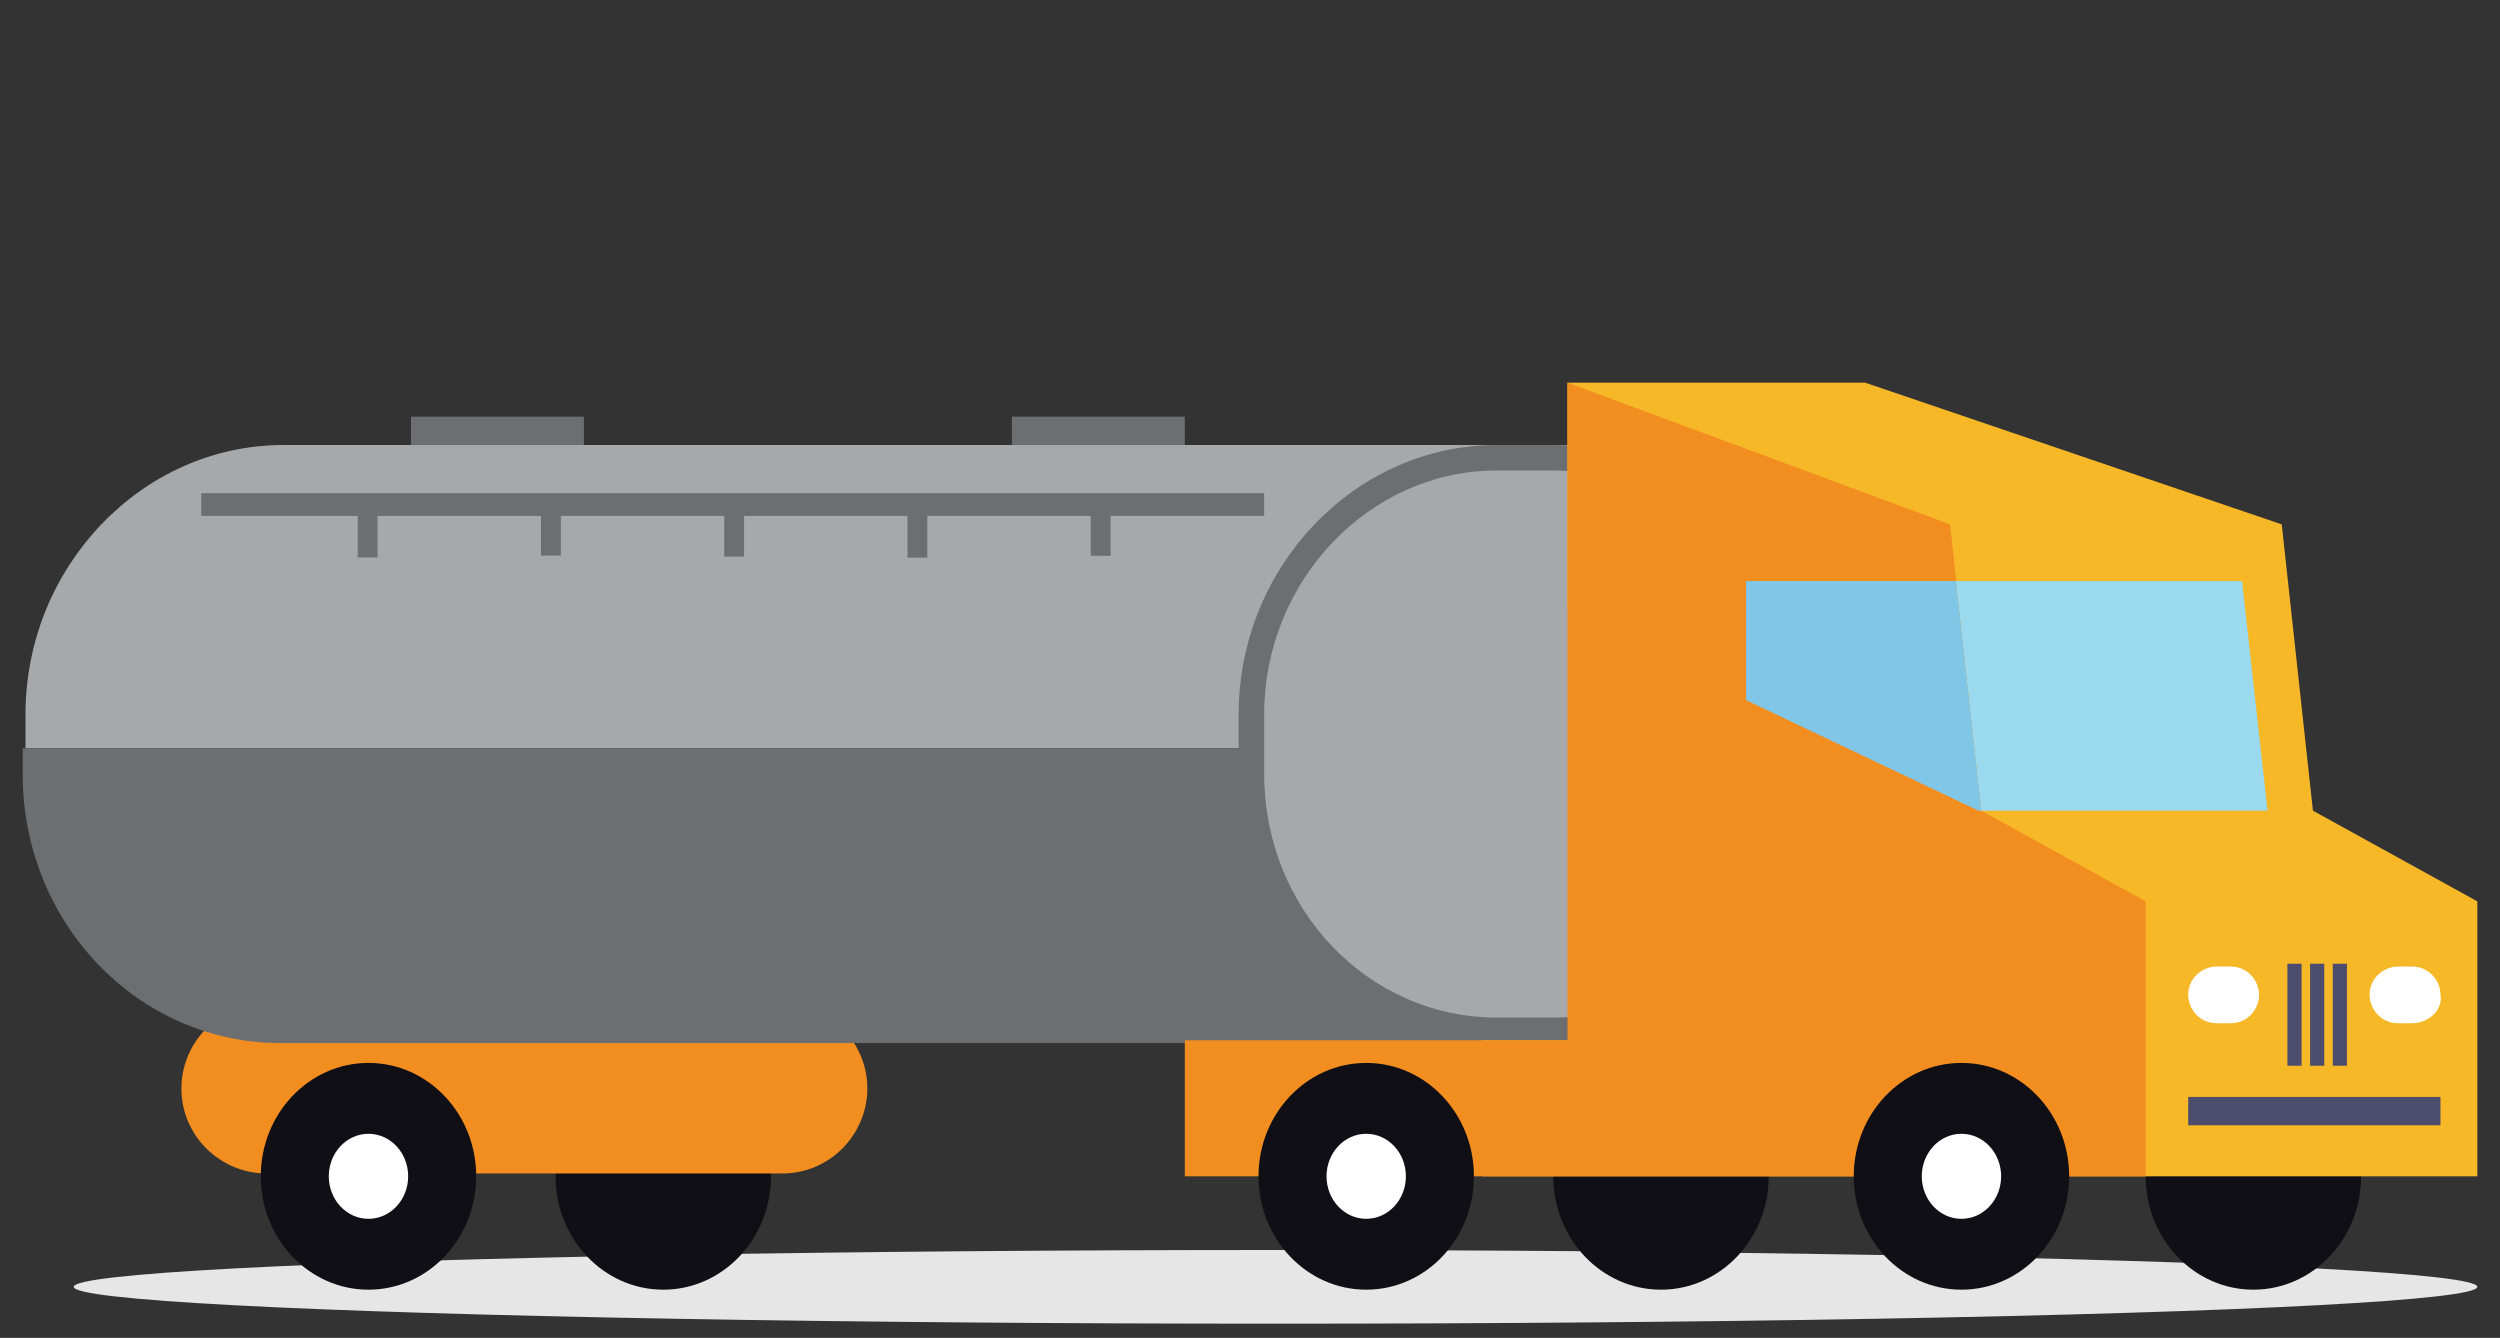
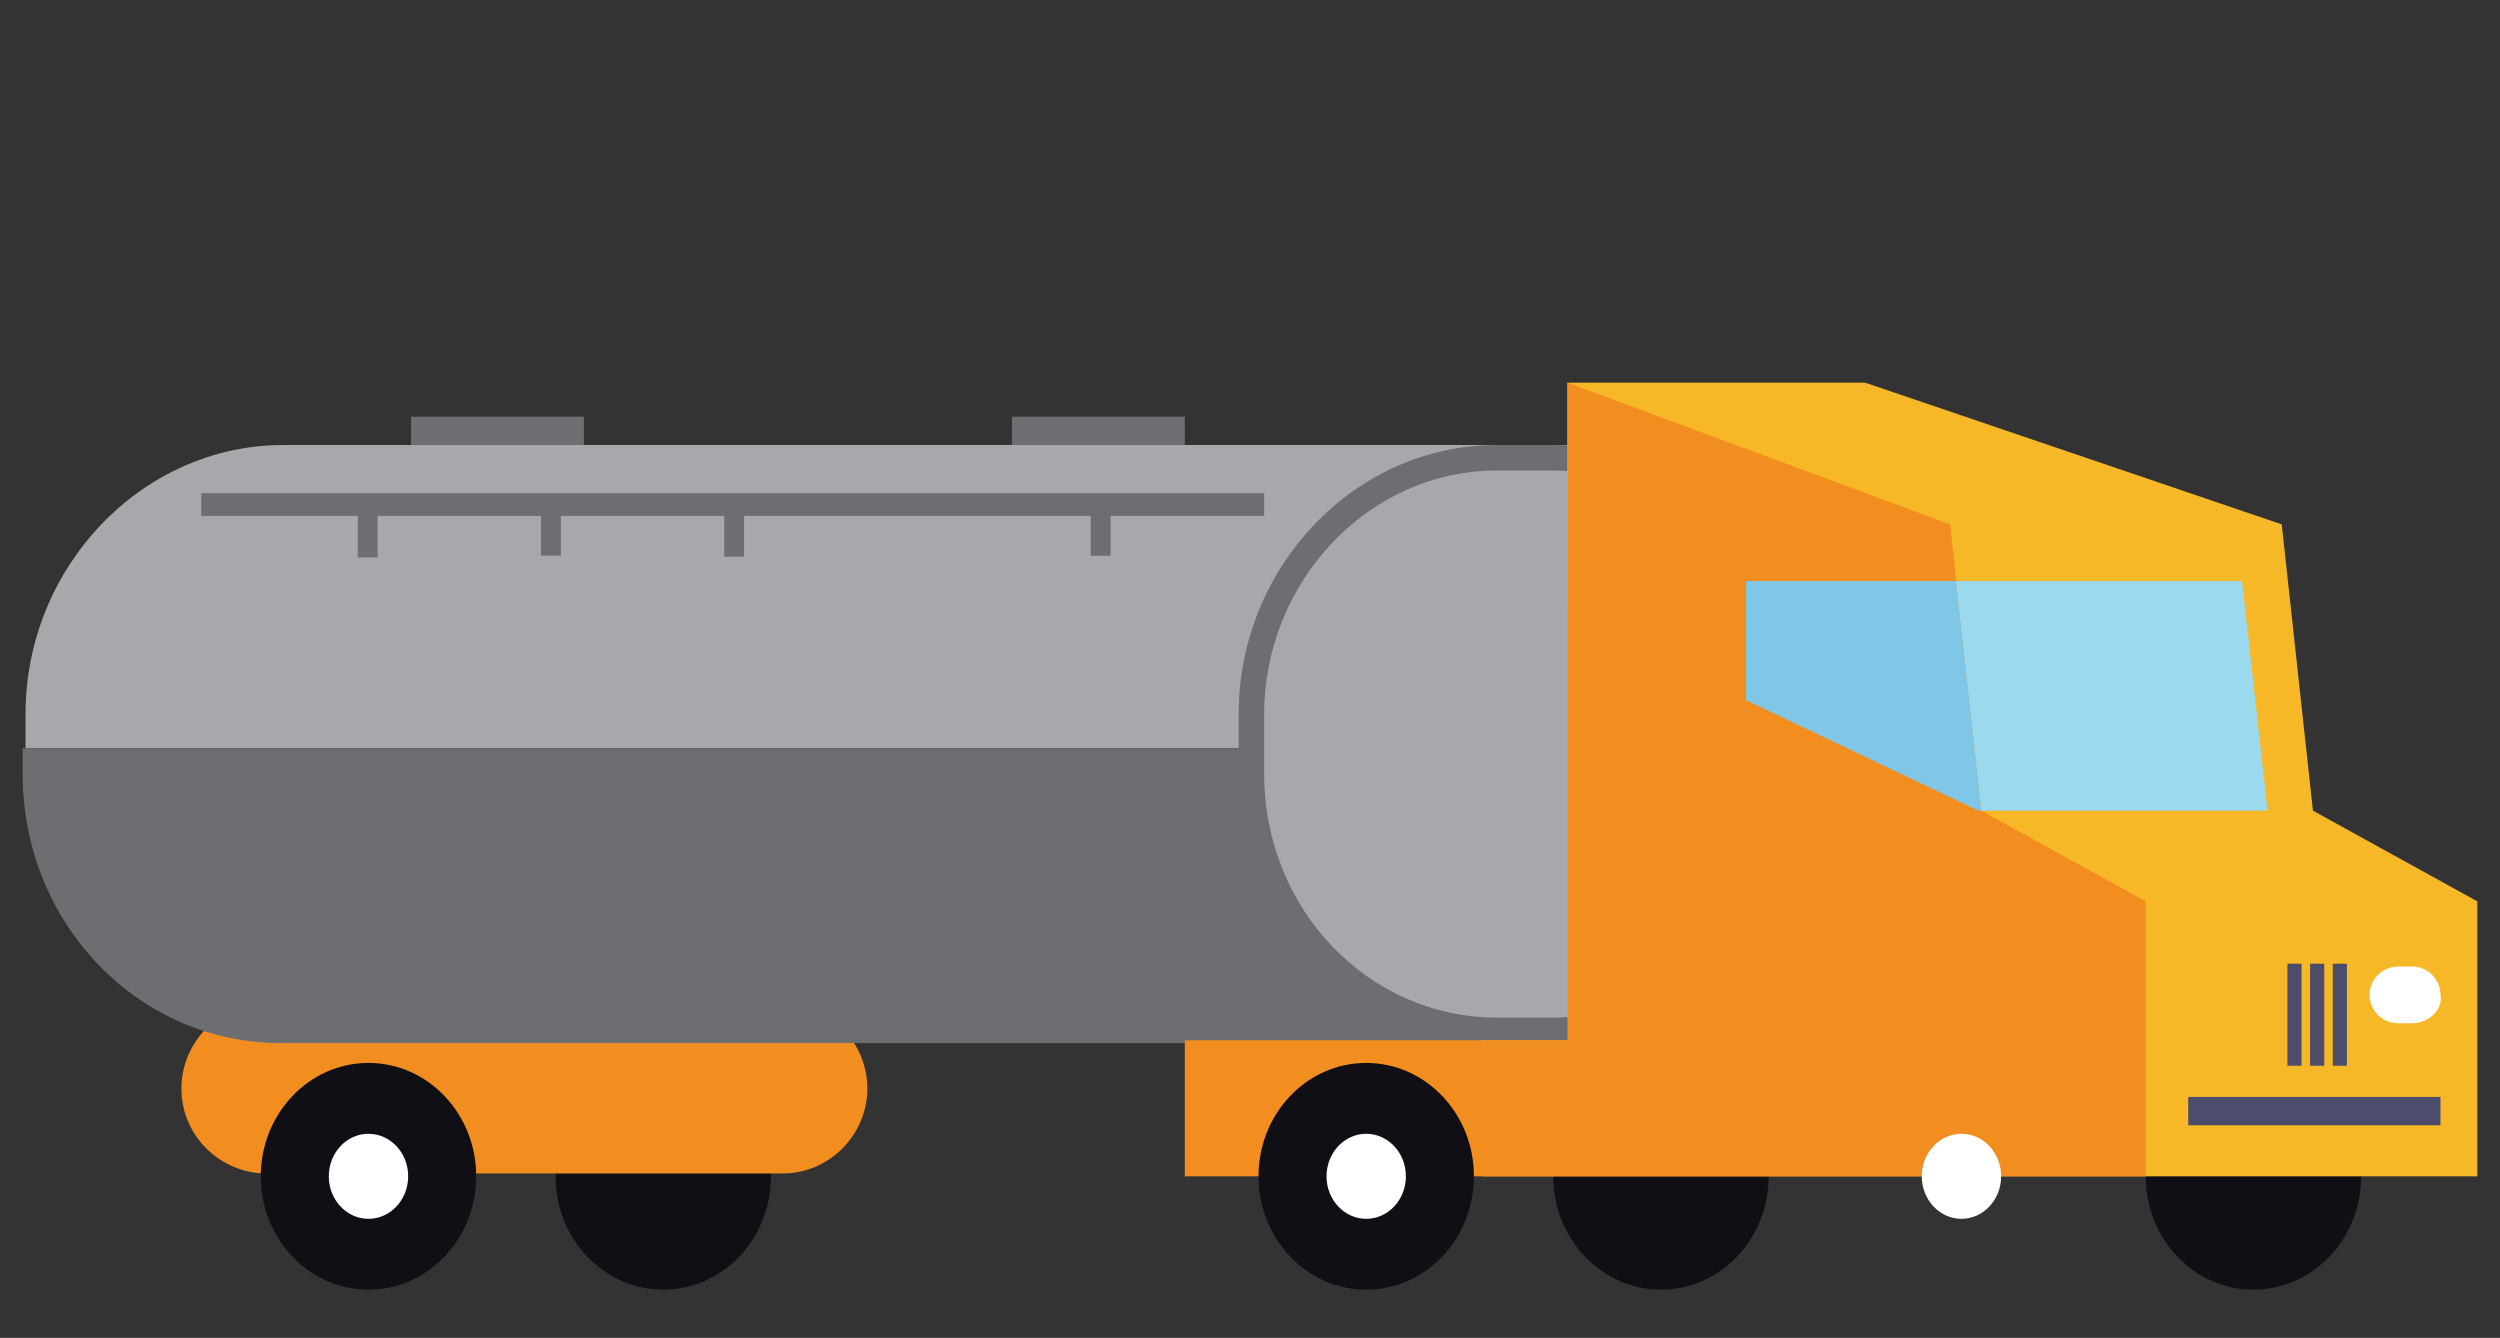
<svg xmlns="http://www.w3.org/2000/svg" version="1.1" id="Layer_1" x="0px" y="0px" viewBox="0 0 88.2 47.2" style="enable-background:new 0 0 88.2 47.2;" xml:space="preserve">
  <rect x="0" y="0" width="88.2" height="47.2" fill="#333333" stroke="none" />
  <style type="text/css">
	.st0{fill:#E6E6E6;}
	.st1{fill:#110F16;}
	.st2{fill:#F28D20;}
	.st3{fill:#FFFFFF;}
	.st4{fill:#A7A8AB;}
	.st5{fill:#6D6E71;}
	.st6{fill:#F7B828;}
	.st7{fill:#9BDAEE;}
	.st8{fill:#80C7E7;}
	.st9{fill:#4C4D6C;}
</style>
  <g>
-     <ellipse class="st0" cx="45" cy="45.4" rx="42.4" ry="1.3" />
    <g>
      <g>
        <g>
          <ellipse class="st1" cx="23.4" cy="41.5" rx="3.8" ry="4" />
        </g>
        <path class="st2" d="M27.6,35.4H9.4c-1.7,0-3,1.4-3,3v0c0,1.7,1.4,3,3,3h18.2c1.7,0,3-1.4,3-3v0C30.6,36.8,29.3,35.4,27.6,35.4z" />
        <g>
          <ellipse class="st1" cx="13" cy="41.5" rx="3.8" ry="4" />
          <ellipse class="st3" cx="13" cy="41.5" rx="1.4" ry="1.5" />
        </g>
        <path class="st4" d="M59.3,15.7H12h-2c-5,0-9.1,4.3-9.1,9.5v1.2h58.5V15.7z" />
        <path class="st5" d="M0.8,26.4v0.9c0,5.3,4.1,9.5,9.1,9.5h2h47.4V26.4H0.8z" />
        <g>
          <path class="st4" d="M52.8,36.4c-4.8,0-8.7-4.1-8.7-9.1v-2.1c0-5,3.9-9.1,8.7-9.1h2c4.8,0,8.7,4.1,8.7,9.1v2.1      c0,5-3.9,9.1-8.7,9.1H52.8z" />
          <path class="st5" d="M54.8,16.6c4.5,0,8.2,3.8,8.2,8.6v2.1c0,4.7-3.7,8.6-8.2,8.6h-2c-4.5,0-8.2-3.8-8.2-8.6v-2.1      c0-4.7,3.7-8.6,8.2-8.6H54.8 M54.8,15.7h-2c-5,0-9.1,4.3-9.1,9.5v2.1c0,5.3,4.1,9.5,9.1,9.5h2c5,0,9.1-4.3,9.1-9.5v-2.1      C63.9,20,59.8,15.7,54.8,15.7L54.8,15.7z" />
        </g>
        <g>
          <g>
            <ellipse class="st1" cx="58.6" cy="41.5" rx="3.8" ry="4" />
          </g>
          <g>
            <ellipse class="st1" cx="79.5" cy="41.5" rx="3.8" ry="4" />
          </g>
          <polygon class="st6" points="81.6,28.6 80.5,18.5 65.8,13.5 55.3,13.5 55.3,21.4 65.8,21.4 65.8,36.7 52.3,36.7 52.3,41.5       87.4,41.5 87.4,31.8     " />
          <polygon class="st2" points="55.3,13.5 55.3,36.7 41.8,36.7 41.8,41.5 75.7,41.5 75.7,31.8 69.9,28.6 68.8,18.5     " />
          <polygon class="st7" points="79.1,20.5 69,20.5 69.9,28.6 80,28.6     " />
          <polygon class="st8" points="61.6,20.5 61.6,24.7 69.8,28.6 69.9,28.6 69,20.5     " />
          <g>
-             <ellipse class="st1" cx="69.2" cy="41.5" rx="3.8" ry="4" />
            <ellipse class="st3" cx="69.2" cy="41.5" rx="1.4" ry="1.5" />
          </g>
          <g>
            <ellipse class="st1" cx="48.2" cy="41.5" rx="3.8" ry="4" />
            <ellipse class="st3" cx="48.2" cy="41.5" rx="1.4" ry="1.5" />
          </g>
          <g>
            <g>
              <g>
                <rect x="82.3" y="34" class="st9" width="0.5" height="3.6" />
              </g>
              <g>
                <rect x="81.5" y="34" class="st9" width="0.5" height="3.6" />
              </g>
              <g>
                <rect x="80.7" y="34" class="st9" width="0.5" height="3.6" />
              </g>
              <rect x="77.2" y="38.7" class="st9" width="8.9" height="1" />
            </g>
-             <path class="st3" d="M78.7,36.1h-0.5c-0.6,0-1-0.5-1-1v0c0-0.6,0.5-1,1-1h0.5c0.6,0,1,0.5,1,1v0C79.7,35.6,79.3,36.1,78.7,36.1       z" />
            <path class="st3" d="M85.1,36.1h-0.5c-0.6,0-1-0.5-1-1v0c0-0.6,0.5-1,1-1h0.5c0.6,0,1,0.5,1,1v0C86.2,35.6,85.7,36.1,85.1,36.1       z" />
          </g>
        </g>
      </g>
      <rect x="14.5" y="14.7" class="st5" width="6.1" height="1" />
      <rect x="35.7" y="14.7" class="st5" width="6.1" height="1" />
      <g>
        <rect x="7.1" y="17.4" class="st5" width="37.5" height="0.8" />
        <g>
          <rect x="38" y="18.5" transform="matrix(1.057248e-09 1 -1 1.057248e-09 57.681 -19.992)" class="st5" width="1.6" height="0.7" />
-           <rect x="31.6" y="18.5" transform="matrix(1.061828e-09 1 -1 1.061828e-09 51.216 -13.527)" class="st5" width="1.6" height="0.7" />
          <rect x="25.1" y="18.5" transform="matrix(1.056103e-09 1 -1 1.056103e-09 44.751 -7.062)" class="st5" width="1.6" height="0.7" />
          <rect x="18.6" y="18.5" transform="matrix(1.056103e-09 1 -1 1.056103e-09 38.286 -0.598)" class="st5" width="1.6" height="0.7" />
          <rect x="12.2" y="18.5" transform="matrix(1.057820e-09 1 -1 1.057820e-09 31.821 5.867)" class="st5" width="1.6" height="0.7" />
        </g>
      </g>
    </g>
  </g>
</svg>